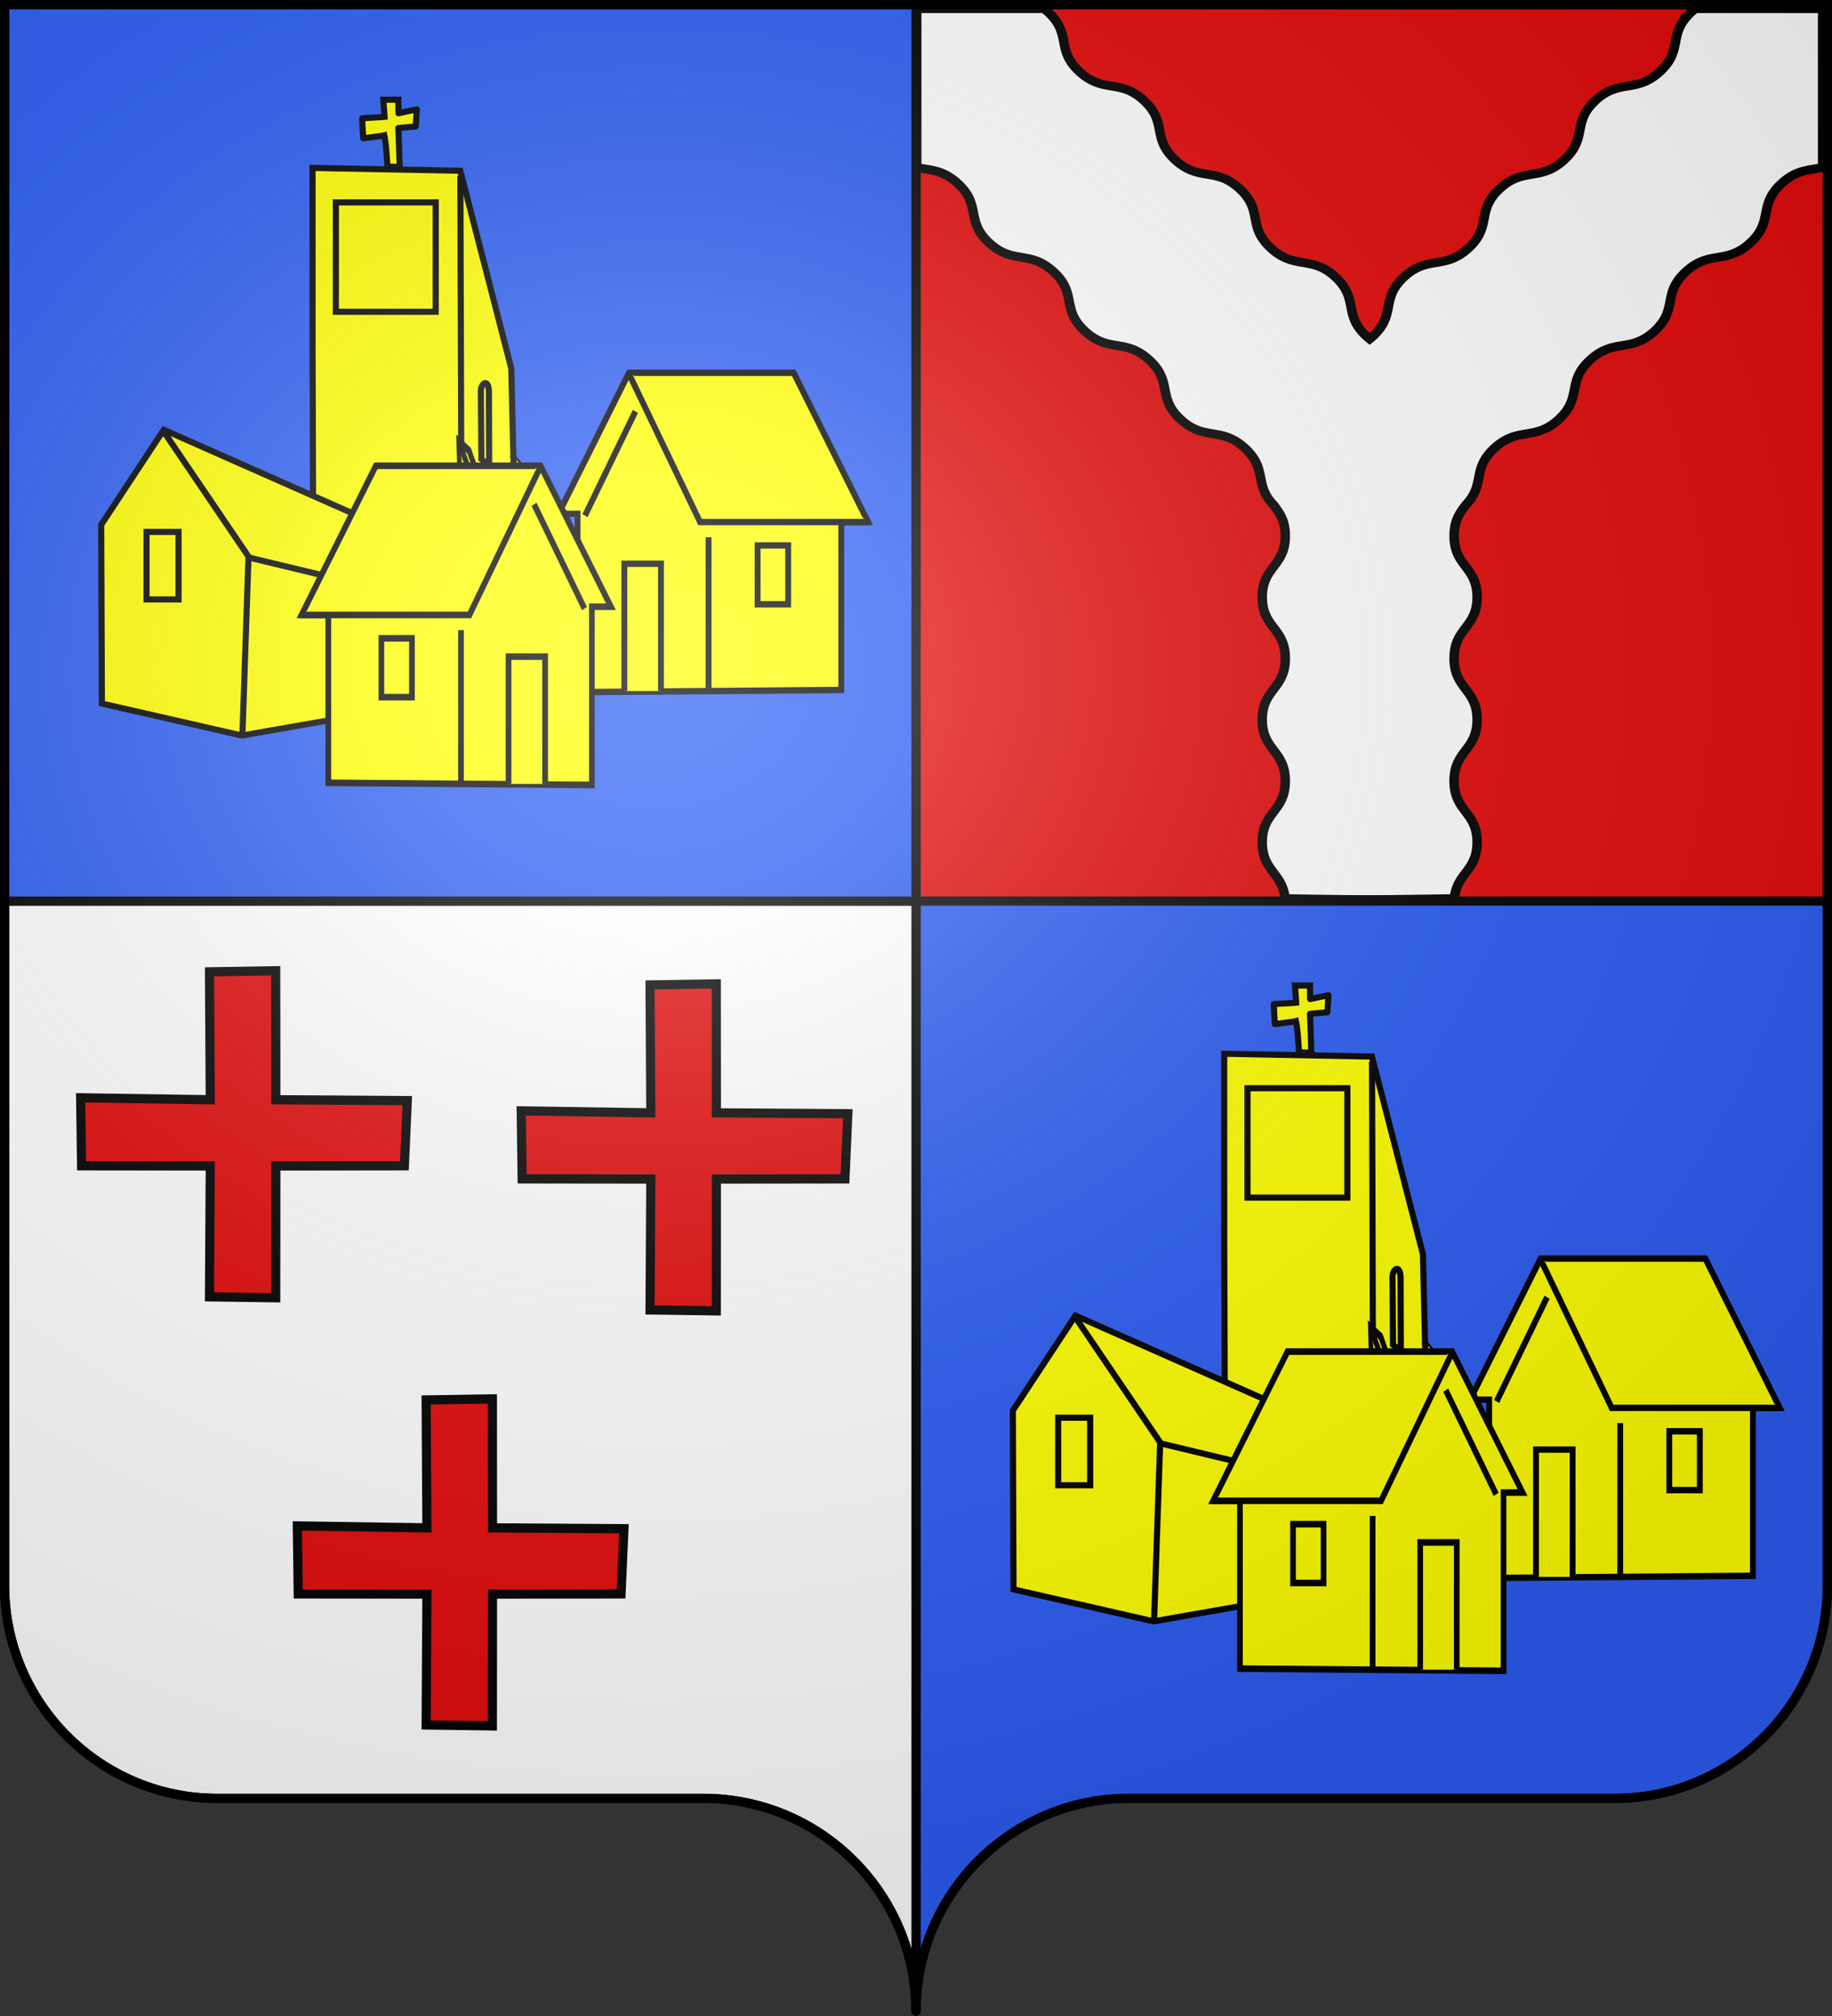
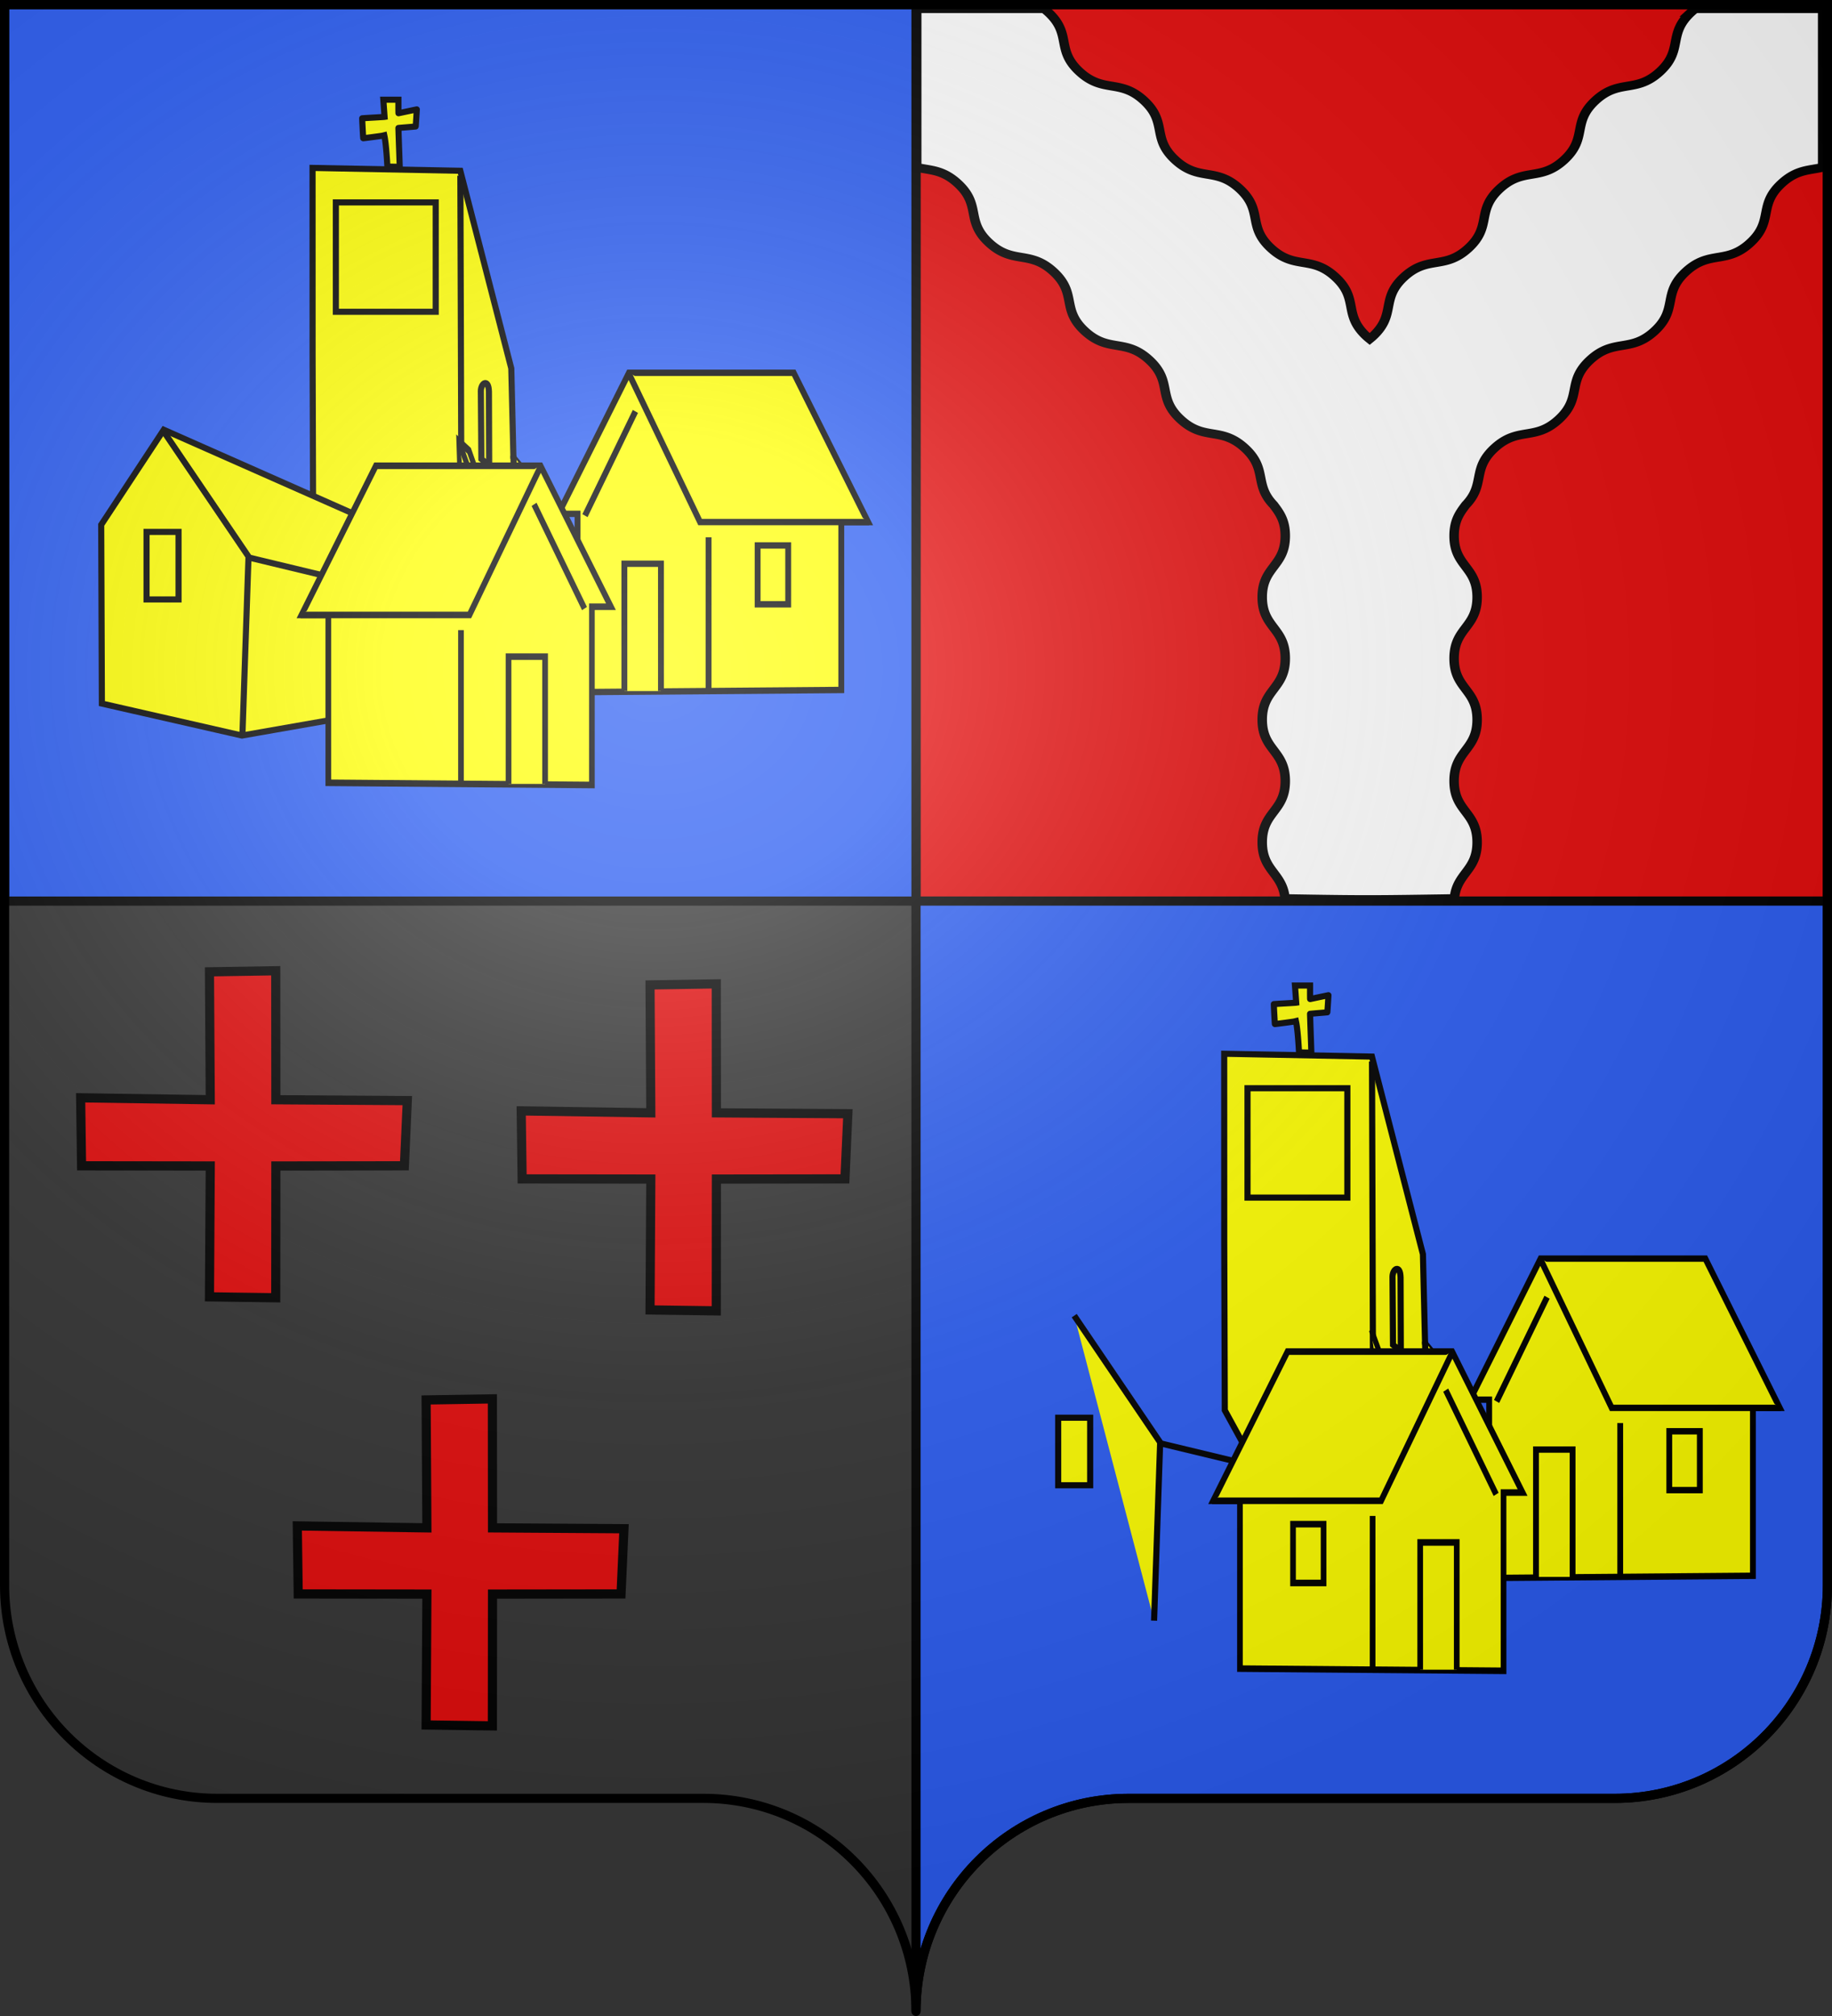
<svg xmlns="http://www.w3.org/2000/svg" xmlns:xlink="http://www.w3.org/1999/xlink" width="600" height="660" version="1.0">
  <rect width="100%" height="100%" fill="#333333" stroke="none" />
  <desc>Flag of Canton of Valais (Wallis)</desc>
  <defs>
    <g id="c">
      <path id="b" d="M0 0v1h.5z" transform="rotate(18 3.157 -.5)" />
      <use xlink:href="#b" width="810" height="540" transform="scale(-1 1)" />
    </g>
    <g id="d">
      <use xlink:href="#c" width="810" height="540" transform="rotate(72)" />
      <use xlink:href="#c" width="810" height="540" transform="rotate(144)" />
    </g>
    <radialGradient xlink:href="#a" id="f" cx="285.186" cy="200.448" r="300" fx="285.186" fy="200.448" gradientTransform="matrix(1.551 0 0 1.35 -227.894 -51.264)" gradientUnits="userSpaceOnUse" />
    <linearGradient id="a">
      <stop offset="0" style="stop-color:white;stop-opacity:.314" />
      <stop offset=".19" style="stop-color:white;stop-opacity:.251" />
      <stop offset=".6" style="stop-color:#6b6b6b;stop-opacity:.125" />
      <stop offset="1" style="stop-color:black;stop-opacity:.125" />
    </linearGradient>
  </defs>
  <g style="opacity:1;display:inline">
    <path d="M300 1.5V295h298.5V1.5z" style="opacity:1;fill:#e20909;fill-opacity:1;fill-rule:nonzero;stroke:#000;stroke-width:3;stroke-linecap:butt;stroke-linejoin:miter;marker:none;marker-start:none;marker-mid:none;marker-end:none;stroke-miterlimit:4;stroke-dasharray:none;stroke-dashoffset:0;stroke-opacity:1;visibility:visible;display:inline;overflow:visible" />
    <path d="M300 295v363.5c0-38.504 31.21-69.75 69.656-69.75h159.188c38.447 0 69.656-31.246 69.656-69.75V295z" style="opacity:1;fill:#2b5df2;fill-opacity:1;fill-rule:nonzero;stroke:#000;stroke-width:3;stroke-linecap:butt;stroke-linejoin:miter;marker:none;marker-start:none;marker-mid:none;marker-end:none;stroke-miterlimit:4;stroke-dasharray:none;stroke-dashoffset:0;stroke-opacity:1;visibility:visible;display:inline;overflow:visible" />
-     <path d="M1.5 295v224c0 38.504 31.21 69.75 69.656 69.75h159.188c38.447 0 69.656 31.246 69.656 69.75V295z" style="opacity:1;fill:#fff;fill-opacity:1;fill-rule:nonzero;stroke:#000;stroke-width:3;stroke-linecap:butt;stroke-linejoin:miter;marker:none;marker-start:none;marker-mid:none;marker-end:none;stroke-miterlimit:4;stroke-dasharray:none;stroke-dashoffset:0;stroke-opacity:1;visibility:visible;display:inline;overflow:visible" />
    <path d="M1.5 1.5V295H300V1.5z" style="opacity:1;fill:#2b5df2;fill-opacity:1;fill-rule:nonzero;stroke:#000;stroke-width:3;stroke-linecap:butt;stroke-linejoin:miter;marker:none;marker-start:none;marker-mid:none;marker-end:none;stroke-miterlimit:4;stroke-dasharray:none;stroke-dashoffset:0;stroke-opacity:1;visibility:visible;display:inline;overflow:visible" />
    <g style="opacity:1;display:inline;fill:#fff;stroke:#000;stroke-opacity:1">
      <g style="fill:#fff;stroke:#000;stroke-opacity:1" transform="matrix(-1 0 0 1 -297.424 106.789)">
        <path d="m-473.192 97.2 2.088.527.22-32.647c-.036-3.418-2.107-4.2-2.089.21z" style="opacity:1;fill:#ff0;fill-rule:evenodd;stroke:#000;stroke-width:2;stroke-linecap:butt;stroke-linejoin:miter;stroke-miterlimit:4;stroke-dasharray:none;stroke-opacity:1;display:inline" />
        <path d="m-459.67 90.939 2.804-.106.33-32.647c-.055-3.417-3.161-4.2-3.134.21z" style="fill:#ff0;fill-rule:evenodd;stroke:#000;stroke-width:2;stroke-linecap:butt;stroke-linejoin:miter;stroke-miterlimit:4;stroke-dasharray:none;stroke-opacity:1" />
        <path d="m-464.874 13.811-.7 29.192L-477 56.705l-1.4 1.638 1.283.149-3.457 54.661 48.159 10.842 32.43-59.09.18-54.966.012-61.755-48.386.936z" style="fill:#ff0;fill-rule:evenodd;stroke:#000;stroke-width:2;stroke-linecap:butt;stroke-linejoin:miter;stroke-miterlimit:4;stroke-dasharray:none;stroke-opacity:1" />
        <g style="opacity:1;fill:#ff0;fill-opacity:1;stroke:#000;stroke-width:4.787;stroke-miterlimit:4;stroke-dasharray:none;stroke-opacity:1;display:inline">
          <path d="m-332.927 48.836-6.864 3.91-6.581 11.585-.684 18.003-6.152 10.026-.684 24.383-5.697 9.115-.228 26.89 4.444.113 17.432-3.76z" style="fill:#ff0;fill-opacity:1;fill-rule:evenodd;stroke:#000;stroke-width:4.787;stroke-linecap:butt;stroke-linejoin:miter;stroke-miterlimit:4;stroke-dasharray:none;stroke-opacity:1" transform="matrix(.373 0 0 .468 -351.329 45.302)" />
          <path d="m-333.383 49.747-9.115 15.496-.456 18.23-6.38 10.026-.456 24.155-5.47 8.66v25.75M-342.431 64.854l-3.552.55M-342.954 83.017l-4.263.122M-349.448 93.272l-3.532-.114M-350.246 117.654l-3.874-.227M-355.26 125.858h-3.645" style="fill:#ff0;fill-opacity:1;fill-rule:evenodd;stroke:#000;stroke-width:4.787;stroke-linecap:butt;stroke-linejoin:miter;stroke-miterlimit:4;stroke-dasharray:none;stroke-opacity:1" transform="matrix(.373 0 0 .468 -351.329 45.302)" />
        </g>
        <path d="m-448.202-49.265-.347 111.778M-465.574 42.407l-.233 9.234-11.66 6.553" style="fill:#ff0;fill-rule:evenodd;stroke:#000;stroke-width:2;stroke-linecap:butt;stroke-linejoin:miter;stroke-miterlimit:4;stroke-dasharray:none;stroke-opacity:1" />
        <g style="fill:#ff0;stroke:#000;stroke-width:3.462;stroke-miterlimit:4;stroke-dasharray:none;stroke-opacity:1">
          <path d="m-332.927 48.836-6.864 3.91-6.581 11.585-.684 18.003-6.152 10.026-.684 24.383-5.697 9.115-.228 26.89 4.444.113 17.432-3.76z" style="fill:#ff0;fill-rule:evenodd;stroke:#000;stroke-width:3.462;stroke-linecap:butt;stroke-linejoin:miter;stroke-miterlimit:4;stroke-dasharray:none;stroke-opacity:1" transform="matrix(.507 0 0 .658 -294.551 18.769)" />
          <path d="m-333.383 49.747-9.115 15.496-.456 18.23-6.38 10.026-.456 24.155-5.47 8.66v25.75M-342.431 64.854l-3.552.55M-342.954 83.017l-4.263.122M-349.448 93.272l-3.532-.114M-350.246 117.654l-3.874-.227M-355.26 125.858h-3.645" style="fill:#ff0;fill-rule:evenodd;stroke:#000;stroke-width:3.462;stroke-linecap:butt;stroke-linejoin:miter;stroke-miterlimit:4;stroke-dasharray:none;stroke-opacity:1" transform="matrix(.507 0 0 .658 -294.551 18.769)" />
        </g>
        <path d="m-457.632 45.586 2.556-2.103.165-22.29c-.055-2.68-2.501-4.2-2.639.21z" style="opacity:1;fill:#ff0;fill-rule:evenodd;stroke:#000;stroke-width:2;stroke-linecap:butt;stroke-linejoin:miter;stroke-miterlimit:4;stroke-dasharray:none;stroke-opacity:1;display:inline" />
        <g style="opacity:1;fill:#ff0;fill-opacity:1;stroke:#000;stroke-width:3.21;stroke-miterlimit:4;stroke-dasharray:none;stroke-opacity:1;display:inline">
          <path d="m-332.927 48.836-6.864 3.91-6.581 11.585-.684 18.003-6.152 10.026-.684 24.383-5.697 9.115-.228 26.89 4.444.113 17.432-3.76z" style="fill:#ff0;fill-opacity:1;fill-rule:evenodd;stroke:#000;stroke-width:3.21;stroke-linecap:butt;stroke-linejoin:miter;stroke-miterlimit:4;stroke-dasharray:none;stroke-opacity:1" transform="matrix(.49 0 0 .792 -284.56 -.994)" />
          <path d="m-333.383 49.747-9.115 15.496-.456 18.23-6.38 10.026-.456 24.155-5.47 8.66v25.75M-342.431 64.854l-3.552.55M-342.954 83.017l-4.263.122M-349.448 93.272l-3.532-.114M-350.246 117.654l-3.874-.227M-355.26 125.858h-3.645" style="fill:#ff0;fill-opacity:1;fill-rule:evenodd;stroke:#000;stroke-width:3.21;stroke-linecap:butt;stroke-linejoin:miter;stroke-miterlimit:4;stroke-dasharray:none;stroke-opacity:1" transform="matrix(.49 0 0 .792 -284.56 -.994)" />
        </g>
        <path d="m-376.666 134.01 45.877-10.466.22-58.528-20.491-31.105-66.052 29.22-23.317 27.32-.571 32.35 17.792 3.1 1.23-.637 3.54.484.042.955z" style="fill:#ff0;fill-rule:evenodd;stroke:#000;stroke-width:2;stroke-linecap:butt;stroke-linejoin:miter;stroke-miterlimit:4;stroke-dasharray:none;stroke-opacity:1" />
        <path d="m-350.67 33.932-28.145 41.491 1.992 58.358M-429.825 101.061l2.488-.131-.135-11.57-2.42.461zM-414.569 99.926l3.496-.404-.184-13.597-3.312.684zM-422.16 108.62l.067 16.696-1.278.592v-17.353l5.312.065v17.617M-440.05 90.451l60.966-14.678" style="opacity:1;fill:#ff0;fill-rule:evenodd;stroke:#000;stroke-width:2;stroke-linecap:butt;stroke-linejoin:miter;stroke-miterlimit:4;stroke-dasharray:none;stroke-opacity:1;display:inline" />
        <path d="M-426.244-52.213c1.063-.02 1.936-.039 1.94-.043s.042-.578.082-1.276c.226-3.887.565-7.204.888-8.704l.059-.275.223.056c.122.03.336.08.476.11.368.079 6.16.841 6.185.814.042-.044.381-6.503.343-6.528-.02-.013-1.62-.116-3.554-.228a301 301 0 0 1-3.644-.222l-.128-.02.188-2.606.203-2.808.015-.202h-4.939v2.213c0 1.218-.012 2.214-.027 2.214-.016 0-1.368-.286-3.006-.635s-2.984-.629-2.991-.62c-.017.017.34 5.569.36 5.59.008.008 1.28.119 2.827.246 1.548.127 2.821.24 2.83.25.01.01-.083 2.864-.205 6.342l-.223 6.353c.001.016.038.026.083.022s.951-.023 2.015-.043z" style="opacity:1;fill:#ff0;fill-opacity:1;fill-rule:nonzero;stroke:#000;stroke-width:2;stroke-linecap:round;stroke-miterlimit:4;stroke-dasharray:none;stroke-dashoffset:0;stroke-opacity:1;display:inline" />
        <path d="M407.421-40.524h32.705V-4.72h-32.705zM345.42 67.347h10.477v22.115H345.42z" style="opacity:1;fill:#ff0;fill-opacity:1;fill-rule:nonzero;stroke:#000;stroke-width:2;stroke-linecap:round;stroke-miterlimit:4;stroke-dasharray:none;stroke-dashoffset:0;stroke-opacity:1" transform="scale(-1 1)" />
        <g style="fill:#ff0;stroke-width:1.862">
          <g style="fill:#ff0;stroke-width:1.862" transform="matrix(-2.09 0 0 2.275 1319.582 -1286.978)">
            <path d="m864.192 618.367 41.33-.315v-24.16h4.205l-11.665-21.479h-25.817l-11.043 20.296h2.99z" style="fill:#ff0;fill-opacity:1;fill-rule:evenodd;stroke:#000;stroke-width:.917;stroke-linecap:butt;stroke-linejoin:miter;stroke-miterlimit:4;stroke-dasharray:none;stroke-opacity:1" />
            <path d="M909.89 593.892h-26.5l-11.278-21.604" style="fill:#ff0;fill-rule:evenodd;stroke:#000;stroke-width:.917;stroke-linecap:butt;stroke-linejoin:miter;stroke-miterlimit:4;stroke-dasharray:none;stroke-opacity:1" />
            <rect width="4.792" height="8.468" x="892.408" y="597.257" rx="0" ry="4.234" style="opacity:1;fill:#ff0;fill-opacity:1;fill-rule:nonzero;stroke:#000;stroke-width:.917;stroke-miterlimit:4;stroke-dasharray:none;stroke-opacity:1" />
            <path d="M884.721 596.075v22.134M873.257 577.968l-7.904 15M871.528 618.21V599.89h5.732v18.318" style="fill:#ff0;fill-rule:evenodd;stroke:#000;stroke-width:.917;stroke-linecap:butt;stroke-linejoin:miter;stroke-miterlimit:4;stroke-dasharray:none;stroke-opacity:1" />
            <g style="stroke-width:2.518;fill:#ff0" transform="matrix(-.716 0 0 .763 1363.166 123.044)">
              <path d="m693.754 666.689 57.686-.414v-31.652h5.867l-16.28-28.14h-36.034l-15.413 26.59h4.174z" style="opacity:1;fill:#ff0;fill-opacity:1;fill-rule:evenodd;stroke:#000;stroke-width:1.24;stroke-linecap:butt;stroke-linejoin:miter;stroke-miterlimit:4;stroke-dasharray:none;stroke-opacity:1;display:inline" />
              <path d="M757.534 634.623H720.55l-15.742-28.305" style="opacity:1;fill:#ff0;fill-rule:evenodd;stroke:#000;stroke-width:1.24;stroke-linecap:butt;stroke-linejoin:miter;stroke-miterlimit:4;stroke-dasharray:none;stroke-opacity:1;display:inline" />
-               <rect width="6.689" height="11.094" x="733.136" y="639.031" rx="0" ry="5.547" style="opacity:1;fill:#ff0;fill-opacity:1;fill-rule:nonzero;stroke:#000;stroke-width:1.24;stroke-miterlimit:4;stroke-dasharray:none;stroke-opacity:1;display:inline" />
              <path d="M722.407 637.482v29M706.407 613.759l-11.033 19.653M703.993 666.482v-24h8v24" style="opacity:1;fill:#ff0;fill-rule:evenodd;stroke:#000;stroke-width:1.24;stroke-linecap:butt;stroke-linejoin:miter;stroke-miterlimit:4;stroke-dasharray:none;stroke-opacity:1;display:inline" />
            </g>
          </g>
        </g>
        <path d="m-771.764 387.2 2.089.527.22-32.647c-.037-3.417-2.107-4.2-2.09.21z" style="opacity:1;fill:#ff0;fill-rule:evenodd;stroke:#000;stroke-width:2;stroke-linecap:butt;stroke-linejoin:miter;stroke-miterlimit:4;stroke-dasharray:none;stroke-opacity:1;display:inline" />
        <path d="m-758.241 380.939 2.803-.106.33-32.647c-.055-3.417-3.16-4.2-3.133.211z" style="fill:#ff0;fill-rule:evenodd;stroke:#000;stroke-width:2;stroke-linecap:butt;stroke-linejoin:miter;stroke-miterlimit:4;stroke-dasharray:none;stroke-opacity:1" />
        <path d="m-763.446 303.812-.7 29.19-11.427 13.703-1.4 1.638 1.283.15-3.456 54.66 48.158 10.842 32.43-59.09.18-54.966.012-61.755-48.385.936z" style="fill:#ff0;fill-rule:evenodd;stroke:#000;stroke-width:2;stroke-linecap:butt;stroke-linejoin:miter;stroke-miterlimit:4;stroke-dasharray:none;stroke-opacity:1" />
        <g style="opacity:1;fill:#ff0;fill-opacity:1;stroke:#000;stroke-width:4.787;stroke-miterlimit:4;stroke-dasharray:none;stroke-opacity:1;display:inline">
          <path d="m-332.927 48.836-6.864 3.91-6.581 11.585-.684 18.003-6.152 10.026-.684 24.383-5.697 9.115-.228 26.89 4.444.113 17.432-3.76z" style="fill:#ff0;fill-opacity:1;fill-rule:evenodd;stroke:#000;stroke-width:4.787;stroke-linecap:butt;stroke-linejoin:miter;stroke-miterlimit:4;stroke-dasharray:none;stroke-opacity:1" transform="matrix(.373 0 0 .468 -649.9 335.302)" />
          <path d="m-333.383 49.747-9.115 15.496-.456 18.23-6.38 10.026-.456 24.155-5.47 8.66v25.75M-342.431 64.854l-3.552.55M-342.954 83.017l-4.263.122M-349.448 93.272l-3.532-.114M-350.246 117.654l-3.874-.227M-355.26 125.858h-3.645" style="fill:#ff0;fill-opacity:1;fill-rule:evenodd;stroke:#000;stroke-width:4.787;stroke-linecap:butt;stroke-linejoin:miter;stroke-miterlimit:4;stroke-dasharray:none;stroke-opacity:1" transform="matrix(.373 0 0 .468 -649.9 335.302)" />
        </g>
        <path d="m-746.773 240.735-.347 111.778M-764.145 332.407l-.233 9.234-11.661 6.553" style="fill:#ff0;fill-rule:evenodd;stroke:#000;stroke-width:2;stroke-linecap:butt;stroke-linejoin:miter;stroke-miterlimit:4;stroke-dasharray:none;stroke-opacity:1" />
        <g style="fill:#ff0;stroke:#000;stroke-width:3.462;stroke-miterlimit:4;stroke-dasharray:none;stroke-opacity:1">
-           <path d="m-332.927 48.836-6.864 3.91-6.581 11.585-.684 18.003-6.152 10.026-.684 24.383-5.697 9.115-.228 26.89 4.444.113 17.432-3.76z" style="fill:#ff0;fill-rule:evenodd;stroke:#000;stroke-width:3.462;stroke-linecap:butt;stroke-linejoin:miter;stroke-miterlimit:4;stroke-dasharray:none;stroke-opacity:1" transform="matrix(.507 0 0 .658 -593.123 308.769)" />
          <path d="m-333.383 49.747-9.115 15.496-.456 18.23-6.38 10.026-.456 24.155-5.47 8.66v25.75M-342.431 64.854l-3.552.55M-342.954 83.017l-4.263.122M-349.448 93.272l-3.532-.114M-350.246 117.654l-3.874-.227M-355.26 125.858h-3.645" style="fill:#ff0;fill-rule:evenodd;stroke:#000;stroke-width:3.462;stroke-linecap:butt;stroke-linejoin:miter;stroke-miterlimit:4;stroke-dasharray:none;stroke-opacity:1" transform="matrix(.507 0 0 .658 -593.123 308.769)" />
        </g>
        <path d="m-756.204 335.587 2.556-2.104.165-22.29c-.055-2.68-2.501-4.2-2.638.21z" style="opacity:1;fill:#ff0;fill-rule:evenodd;stroke:#000;stroke-width:2;stroke-linecap:butt;stroke-linejoin:miter;stroke-miterlimit:4;stroke-dasharray:none;stroke-opacity:1;display:inline" />
        <g style="opacity:1;fill:#ff0;fill-opacity:1;stroke:#000;stroke-width:3.21;stroke-miterlimit:4;stroke-dasharray:none;stroke-opacity:1;display:inline">
-           <path d="m-332.927 48.836-6.864 3.91-6.581 11.585-.684 18.003-6.152 10.026-.684 24.383-5.697 9.115-.228 26.89 4.444.113 17.432-3.76z" style="fill:#ff0;fill-opacity:1;fill-rule:evenodd;stroke:#000;stroke-width:3.21;stroke-linecap:butt;stroke-linejoin:miter;stroke-miterlimit:4;stroke-dasharray:none;stroke-opacity:1" transform="matrix(.49 0 0 .792 -583.132 289.006)" />
          <path d="m-333.383 49.747-9.115 15.496-.456 18.23-6.38 10.026-.456 24.155-5.47 8.66v25.75M-342.431 64.854l-3.552.55M-342.954 83.017l-4.263.122M-349.448 93.272l-3.532-.114M-350.246 117.654l-3.874-.227M-355.26 125.858h-3.645" style="fill:#ff0;fill-opacity:1;fill-rule:evenodd;stroke:#000;stroke-width:3.21;stroke-linecap:butt;stroke-linejoin:miter;stroke-miterlimit:4;stroke-dasharray:none;stroke-opacity:1" transform="matrix(.49 0 0 .792 -583.132 289.006)" />
        </g>
-         <path d="m-675.237 424.01 45.877-10.466.22-58.528-20.492-31.105-66.051 29.22-23.318 27.32-.57 32.35 17.791 3.1 1.23-.637 3.54.484.042.955z" style="fill:#ff0;fill-rule:evenodd;stroke:#000;stroke-width:2;stroke-linecap:butt;stroke-linejoin:miter;stroke-miterlimit:4;stroke-dasharray:none;stroke-opacity:1" />
        <path d="m-649.242 323.932-28.145 41.492 1.992 58.358M-728.397 391.061l2.488-.131-.134-11.569-2.42.46zM-713.14 389.926l3.496-.404-.184-13.597-3.313.684zM-720.732 398.62l.067 16.697-1.277.591v-17.353l5.311.066v17.616M-738.62 380.451l60.964-14.678" style="opacity:1;fill:#ff0;fill-rule:evenodd;stroke:#000;stroke-width:2;stroke-linecap:butt;stroke-linejoin:miter;stroke-miterlimit:4;stroke-dasharray:none;stroke-opacity:1;display:inline" />
        <path d="M-724.816 237.787c1.063-.02 1.937-.039 1.941-.043s.041-.578.082-1.276c.226-3.887.564-7.204.887-8.704l.06-.275.222.056c.123.031.337.08.476.11.368.079 6.16.841 6.185.814.042-.044.382-6.503.344-6.528-.02-.013-1.62-.116-3.554-.227a301 301 0 0 1-3.645-.223l-.127-.02.187-2.606.203-2.808.015-.202h-4.939v2.213c0 1.218-.012 2.214-.027 2.214s-1.368-.286-3.006-.635-2.984-.628-2.991-.62c-.017.017.34 5.569.36 5.59.008.008 1.28.119 2.828.246s2.82.24 2.83.25-.083 2.864-.206 6.342-.223 6.337-.222 6.353c0 .016.038.026.082.022s.952-.023 2.015-.043z" style="opacity:1;fill:#ff0;fill-opacity:1;fill-rule:nonzero;stroke:#000;stroke-width:2;stroke-linecap:round;stroke-miterlimit:4;stroke-dasharray:none;stroke-dashoffset:0;stroke-opacity:1;display:inline" />
        <path d="M705.993 249.476h32.705v35.804h-32.705zM643.991 357.348h10.477v22.115h-10.477z" style="opacity:1;fill:#ff0;fill-opacity:1;fill-rule:nonzero;stroke:#000;stroke-width:2;stroke-linecap:round;stroke-miterlimit:4;stroke-dasharray:none;stroke-dashoffset:0;stroke-opacity:1" transform="scale(-1 1)" />
        <g style="fill:#ff0;stroke-width:1.862">
          <g style="fill:#ff0;stroke-width:1.862" transform="matrix(-2.09 0 0 2.275 1021.01 -996.978)">
            <path d="m864.192 618.367 41.33-.315v-24.16h4.205l-11.665-21.479h-25.817l-11.043 20.296h2.99z" style="fill:#ff0;fill-opacity:1;fill-rule:evenodd;stroke:#000;stroke-width:.917;stroke-linecap:butt;stroke-linejoin:miter;stroke-miterlimit:4;stroke-dasharray:none;stroke-opacity:1" />
            <path d="M909.89 593.892h-26.5l-11.278-21.604" style="fill:#ff0;fill-rule:evenodd;stroke:#000;stroke-width:.917;stroke-linecap:butt;stroke-linejoin:miter;stroke-miterlimit:4;stroke-dasharray:none;stroke-opacity:1" />
            <rect width="4.792" height="8.468" x="892.408" y="597.257" rx="0" ry="4.234" style="opacity:1;fill:#ff0;fill-opacity:1;fill-rule:nonzero;stroke:#000;stroke-width:.917;stroke-miterlimit:4;stroke-dasharray:none;stroke-opacity:1" />
            <path d="M884.721 596.075v22.134M873.257 577.968l-7.904 15M871.528 618.21V599.89h5.732v18.318" style="fill:#ff0;fill-rule:evenodd;stroke:#000;stroke-width:.917;stroke-linecap:butt;stroke-linejoin:miter;stroke-miterlimit:4;stroke-dasharray:none;stroke-opacity:1" />
            <g style="stroke-width:2.518;fill:#ff0" transform="matrix(-.716 0 0 .763 1363.166 123.044)">
              <path d="m693.754 666.689 57.686-.414v-31.652h5.867l-16.28-28.14h-36.034l-15.413 26.59h4.174z" style="opacity:1;fill:#ff0;fill-opacity:1;fill-rule:evenodd;stroke:#000;stroke-width:1.24;stroke-linecap:butt;stroke-linejoin:miter;stroke-miterlimit:4;stroke-dasharray:none;stroke-opacity:1;display:inline" />
              <path d="M757.534 634.623H720.55l-15.742-28.305" style="opacity:1;fill:#ff0;fill-rule:evenodd;stroke:#000;stroke-width:1.24;stroke-linecap:butt;stroke-linejoin:miter;stroke-miterlimit:4;stroke-dasharray:none;stroke-opacity:1;display:inline" />
              <rect width="6.689" height="11.094" x="733.136" y="639.031" rx="0" ry="5.547" style="opacity:1;fill:#ff0;fill-opacity:1;fill-rule:nonzero;stroke:#000;stroke-width:1.24;stroke-miterlimit:4;stroke-dasharray:none;stroke-opacity:1;display:inline" />
              <path d="M722.407 637.482v29M706.407 613.759l-11.033 19.653M703.993 666.482v-24h8v24" style="opacity:1;fill:#ff0;fill-rule:evenodd;stroke:#000;stroke-width:1.24;stroke-linecap:butt;stroke-linejoin:miter;stroke-miterlimit:4;stroke-dasharray:none;stroke-opacity:1;display:inline" />
            </g>
          </g>
        </g>
        <g style="fill:#e20909;stroke-width:1.844">
          <g id="e" style="opacity:1;fill:#e20909;stroke-width:1.844;display:inline">
            <g style="fill:#e20909;stroke-width:1.844">
              <path d="m264.63 218.41.48 76.836-78.61-1.166.561 40.848 78.05.097-.48 78.61 40.19.562.068-79.172 77.96-.097 1.773-39.165-79.733-.517-.068-77.488z" style="opacity:1;fill:#e20909;fill-opacity:1;fill-rule:nonzero;stroke:#000;stroke-width:5.532;stroke-linecap:butt;stroke-linejoin:miter;marker:none;marker-start:none;marker-mid:none;marker-end:none;stroke-miterlimit:4;stroke-dasharray:none;stroke-dashoffset:0;stroke-opacity:1;visibility:visible;display:inline;overflow:visible" transform="matrix(-.54 0 0 .545 -367.413 96.625)" />
            </g>
          </g>
        </g>
        <use xlink:href="#e" width="600" height="660" style="stroke-width:1" transform="translate(144.286 -4.286)" />
        <use xlink:href="#e" width="600" height="660" style="stroke-width:1" transform="translate(73.33 135.871)" />
        <g style="stroke-width:2.084">
          <g style="stroke-width:2.084;display:inline">
            <path d="M1.5 2.188v112.218c8.749 2.277 16.911 1.365 27.094 11.438 15.768 15.598 4.857 26.37 20.625 41.969s26.7 4.839 42.469 20.437c15.767 15.598 4.825 26.37 20.593 41.969s26.701 4.808 42.469 20.406 4.857 26.402 20.625 42 26.67 4.777 42.438 20.375c15.126 14.963 5.717 25.522 18.843 40.125 3.836 5.482 7.719 10.918 7.719 21.875 0 21.667-15.187 21.677-15.187 43.344 0 21.666 15.187 21.646 15.187 43.312 0 21.667-15.187 21.677-15.187 43.344s15.187 21.677 15.187 43.344c0 21.666-15.187 21.646-15.187 43.312 0 20.428 13.488 21.618 15.03 39.844 52.704.845 56.727 1 111.563 0 1.543-18.226 15.031-19.416 15.031-39.844 0-21.666-15.187-21.646-15.187-43.312 0-21.667 15.188-21.677 15.188-43.344s-15.188-21.677-15.188-43.344c0-21.666 15.188-21.646 15.188-43.312 0-21.667-15.188-21.677-15.188-43.344 0-10.957 3.883-16.393 7.719-21.875 13.126-14.603 3.717-25.162 18.844-40.125 15.767-15.598 26.67-4.777 42.437-20.375 15.768-15.598 4.857-26.402 20.625-42s26.7-4.808 42.469-20.406c15.768-15.598 4.826-26.37 20.594-41.969 15.767-15.598 26.7-4.84 42.468-20.437 15.768-15.599 4.857-26.371 20.625-41.97 10.183-10.072 18.345-9.16 27.094-11.437V2.188h-83.812c-.94.774-1.901 1.63-2.875 2.593-15.768 15.598-4.795 26.37-20.563 41.969s-26.732 4.84-42.5 20.438-4.826 26.37-20.594 41.968-26.7 4.808-42.469 20.406c-15.767 15.599-4.825 26.402-20.593 42-15.768 15.599-26.732 4.809-42.5 20.407s-4.795 26.37-20.563 41.969c-.678.67-1.37 1.266-2.031 1.843-.661-.577-1.353-1.173-2.031-1.844-15.768-15.598-4.795-26.37-20.563-41.968s-26.732-4.808-42.5-20.406c-15.768-15.599-4.826-26.402-20.594-42-15.767-15.599-26.7-4.809-42.468-20.407s-4.826-26.37-20.594-41.969-26.732-4.839-42.5-20.437-4.795-26.37-20.562-41.969a43 43 0 0 0-2.876-2.593z" style="fill:#fff;fill-opacity:1;fill-rule:evenodd;stroke:#000;stroke-width:6.253;stroke-linecap:butt;stroke-linejoin:miter;stroke-miterlimit:4;stroke-dasharray:none;stroke-opacity:1" transform="matrix(.497 0 0 .463 -895.109 -104.983)" />
          </g>
        </g>
      </g>
    </g>
  </g>
  <g style="display:inline">
    <path d="M1.5 1.5V518.99c0 38.505 31.203 69.755 69.65 69.755h159.2c38.447 0 69.65 31.25 69.65 69.754 0-38.504 31.203-69.754 69.65-69.754h159.2c38.447 0 69.65-31.25 69.65-69.755V1.5z" style="fill:url(#f);fill-opacity:1;fill-rule:evenodd;stroke:none;stroke-width:3;stroke-linecap:butt;stroke-linejoin:miter;stroke-miterlimit:4;stroke-dasharray:none;stroke-opacity:1" />
  </g>
  <g style="display:inline">
    <path d="M300 658.5c0-38.504 31.203-69.754 69.65-69.754h159.2c38.447 0 69.65-31.25 69.65-69.753V1.5H1.5v517.493c0 38.504 31.203 69.753 69.65 69.753h159.2c38.447 0 69.65 31.25 69.65 69.754" style="fill:none;fill-opacity:1;fill-rule:nonzero;stroke:#000;stroke-width:3;stroke-linecap:round;stroke-linejoin:round;stroke-miterlimit:4;stroke-dasharray:none;stroke-dashoffset:0;stroke-opacity:1" />
  </g>
</svg>